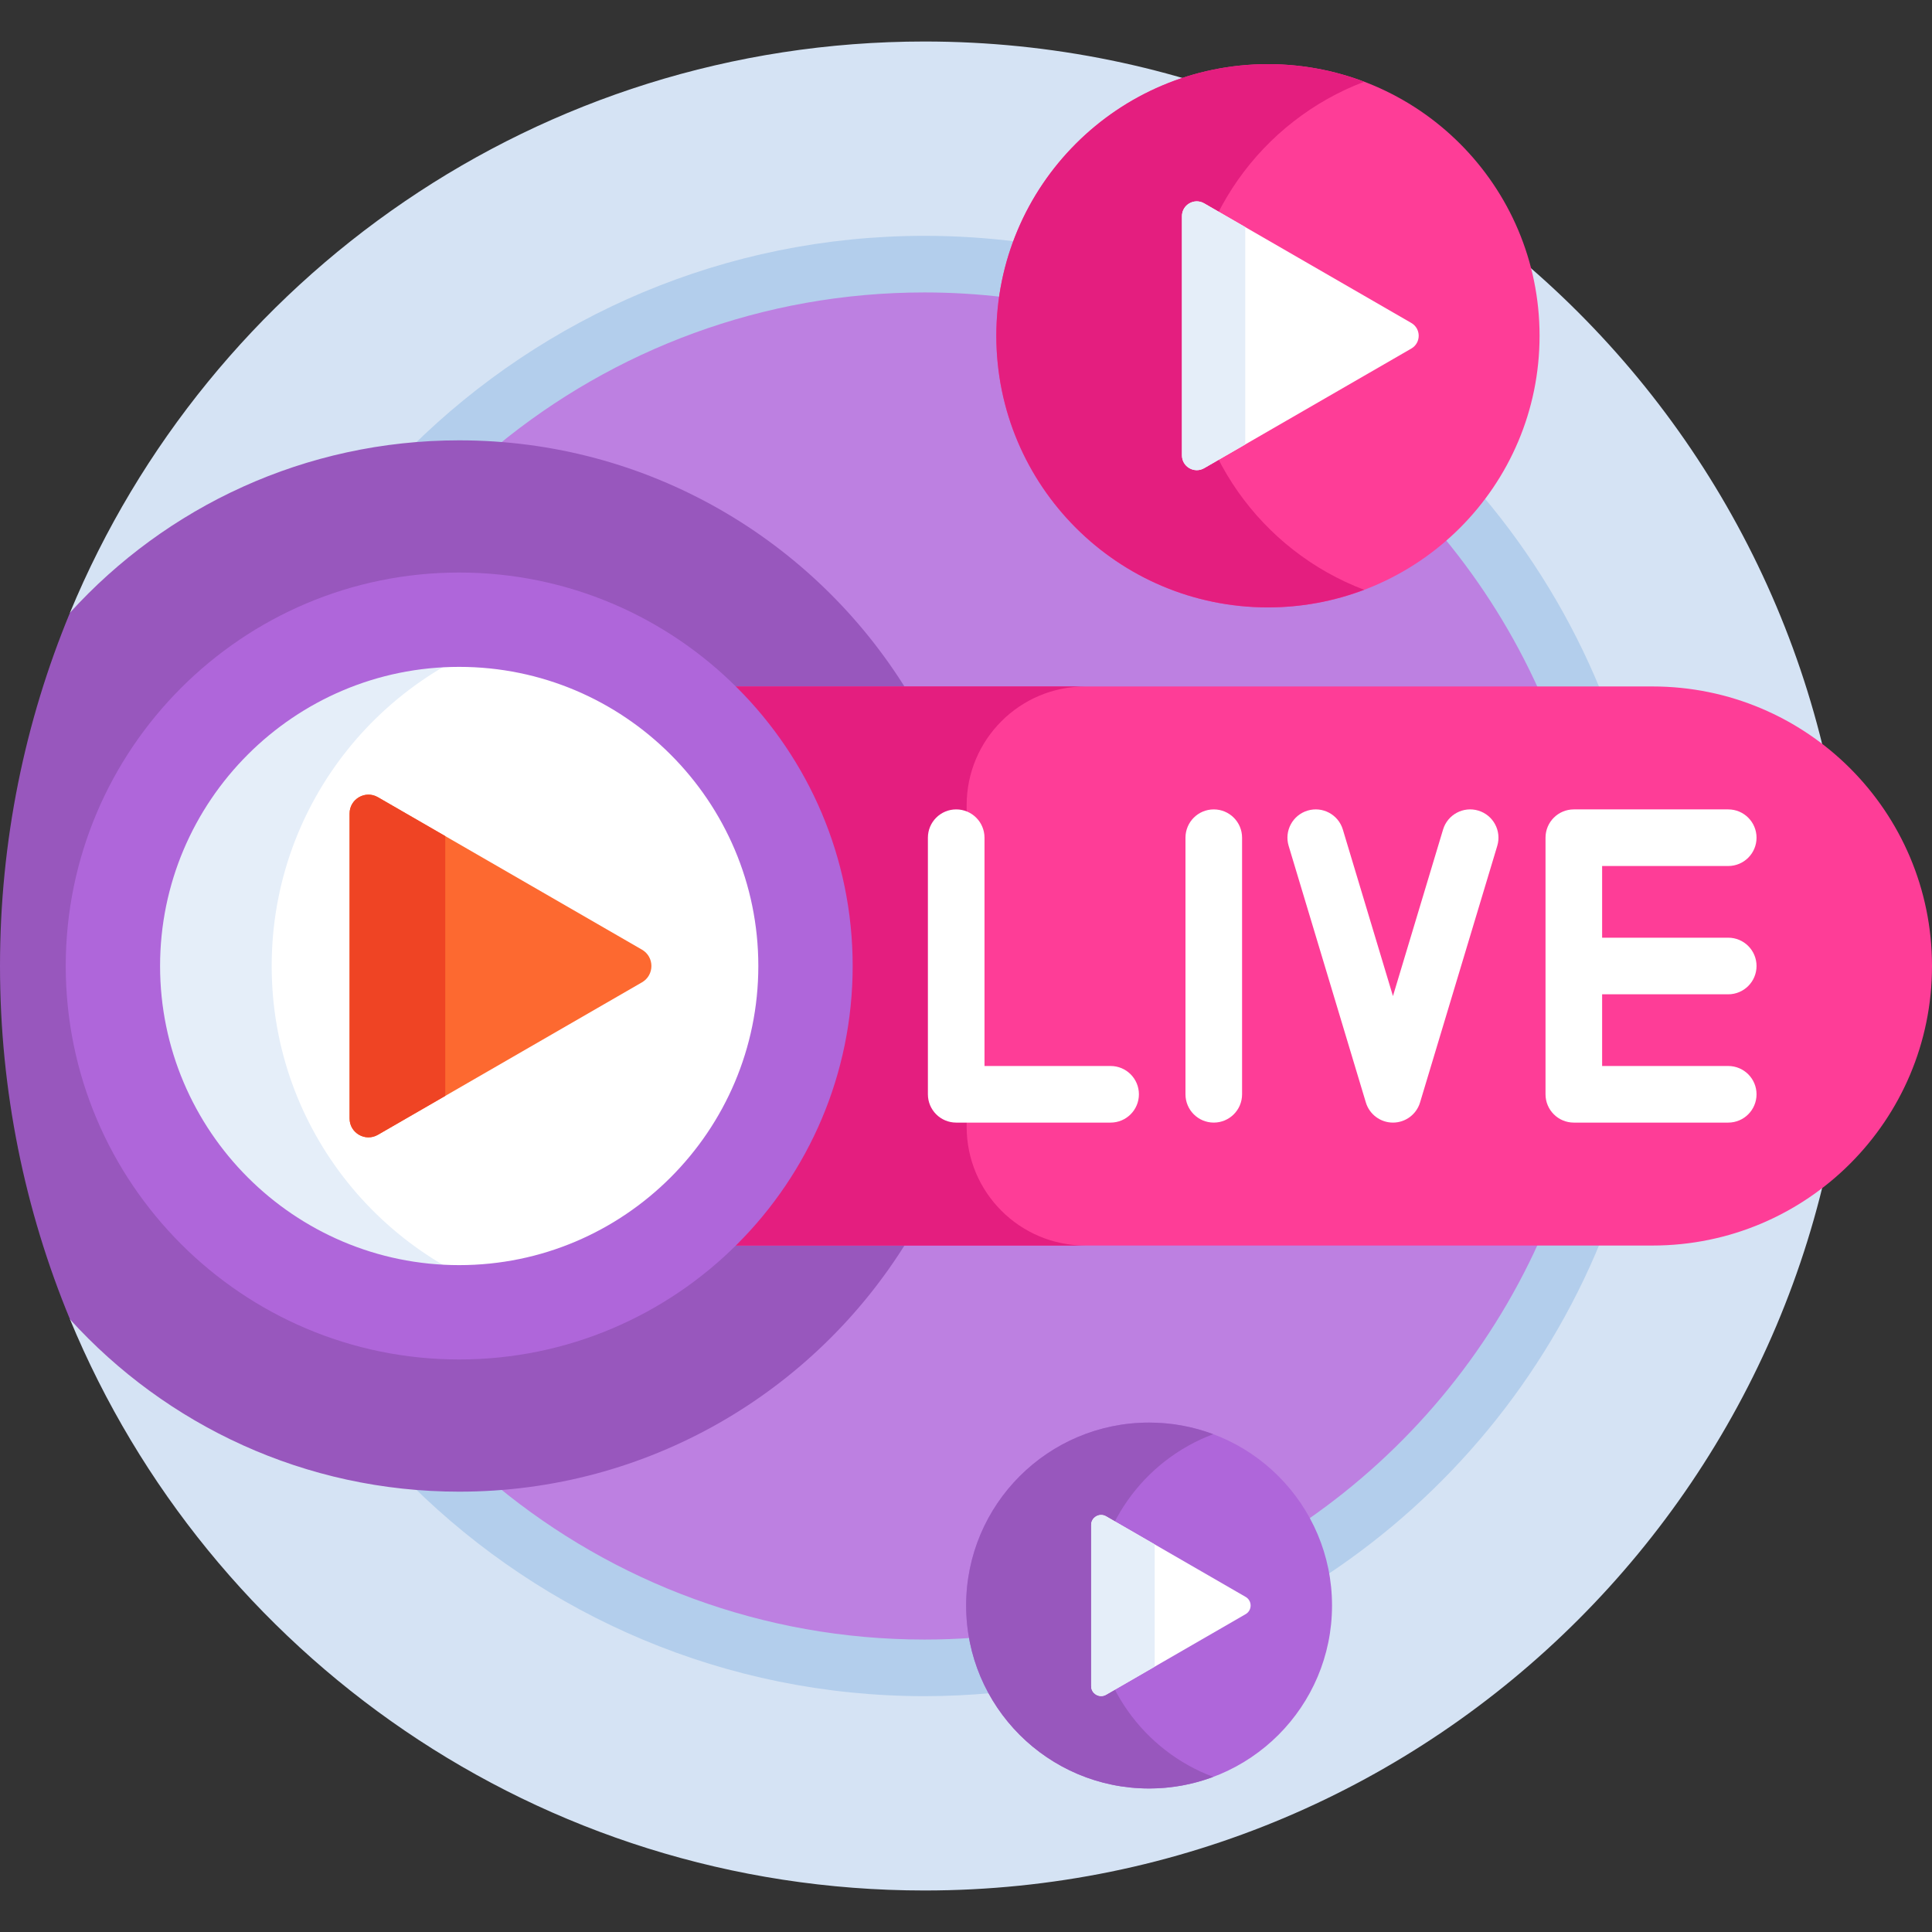
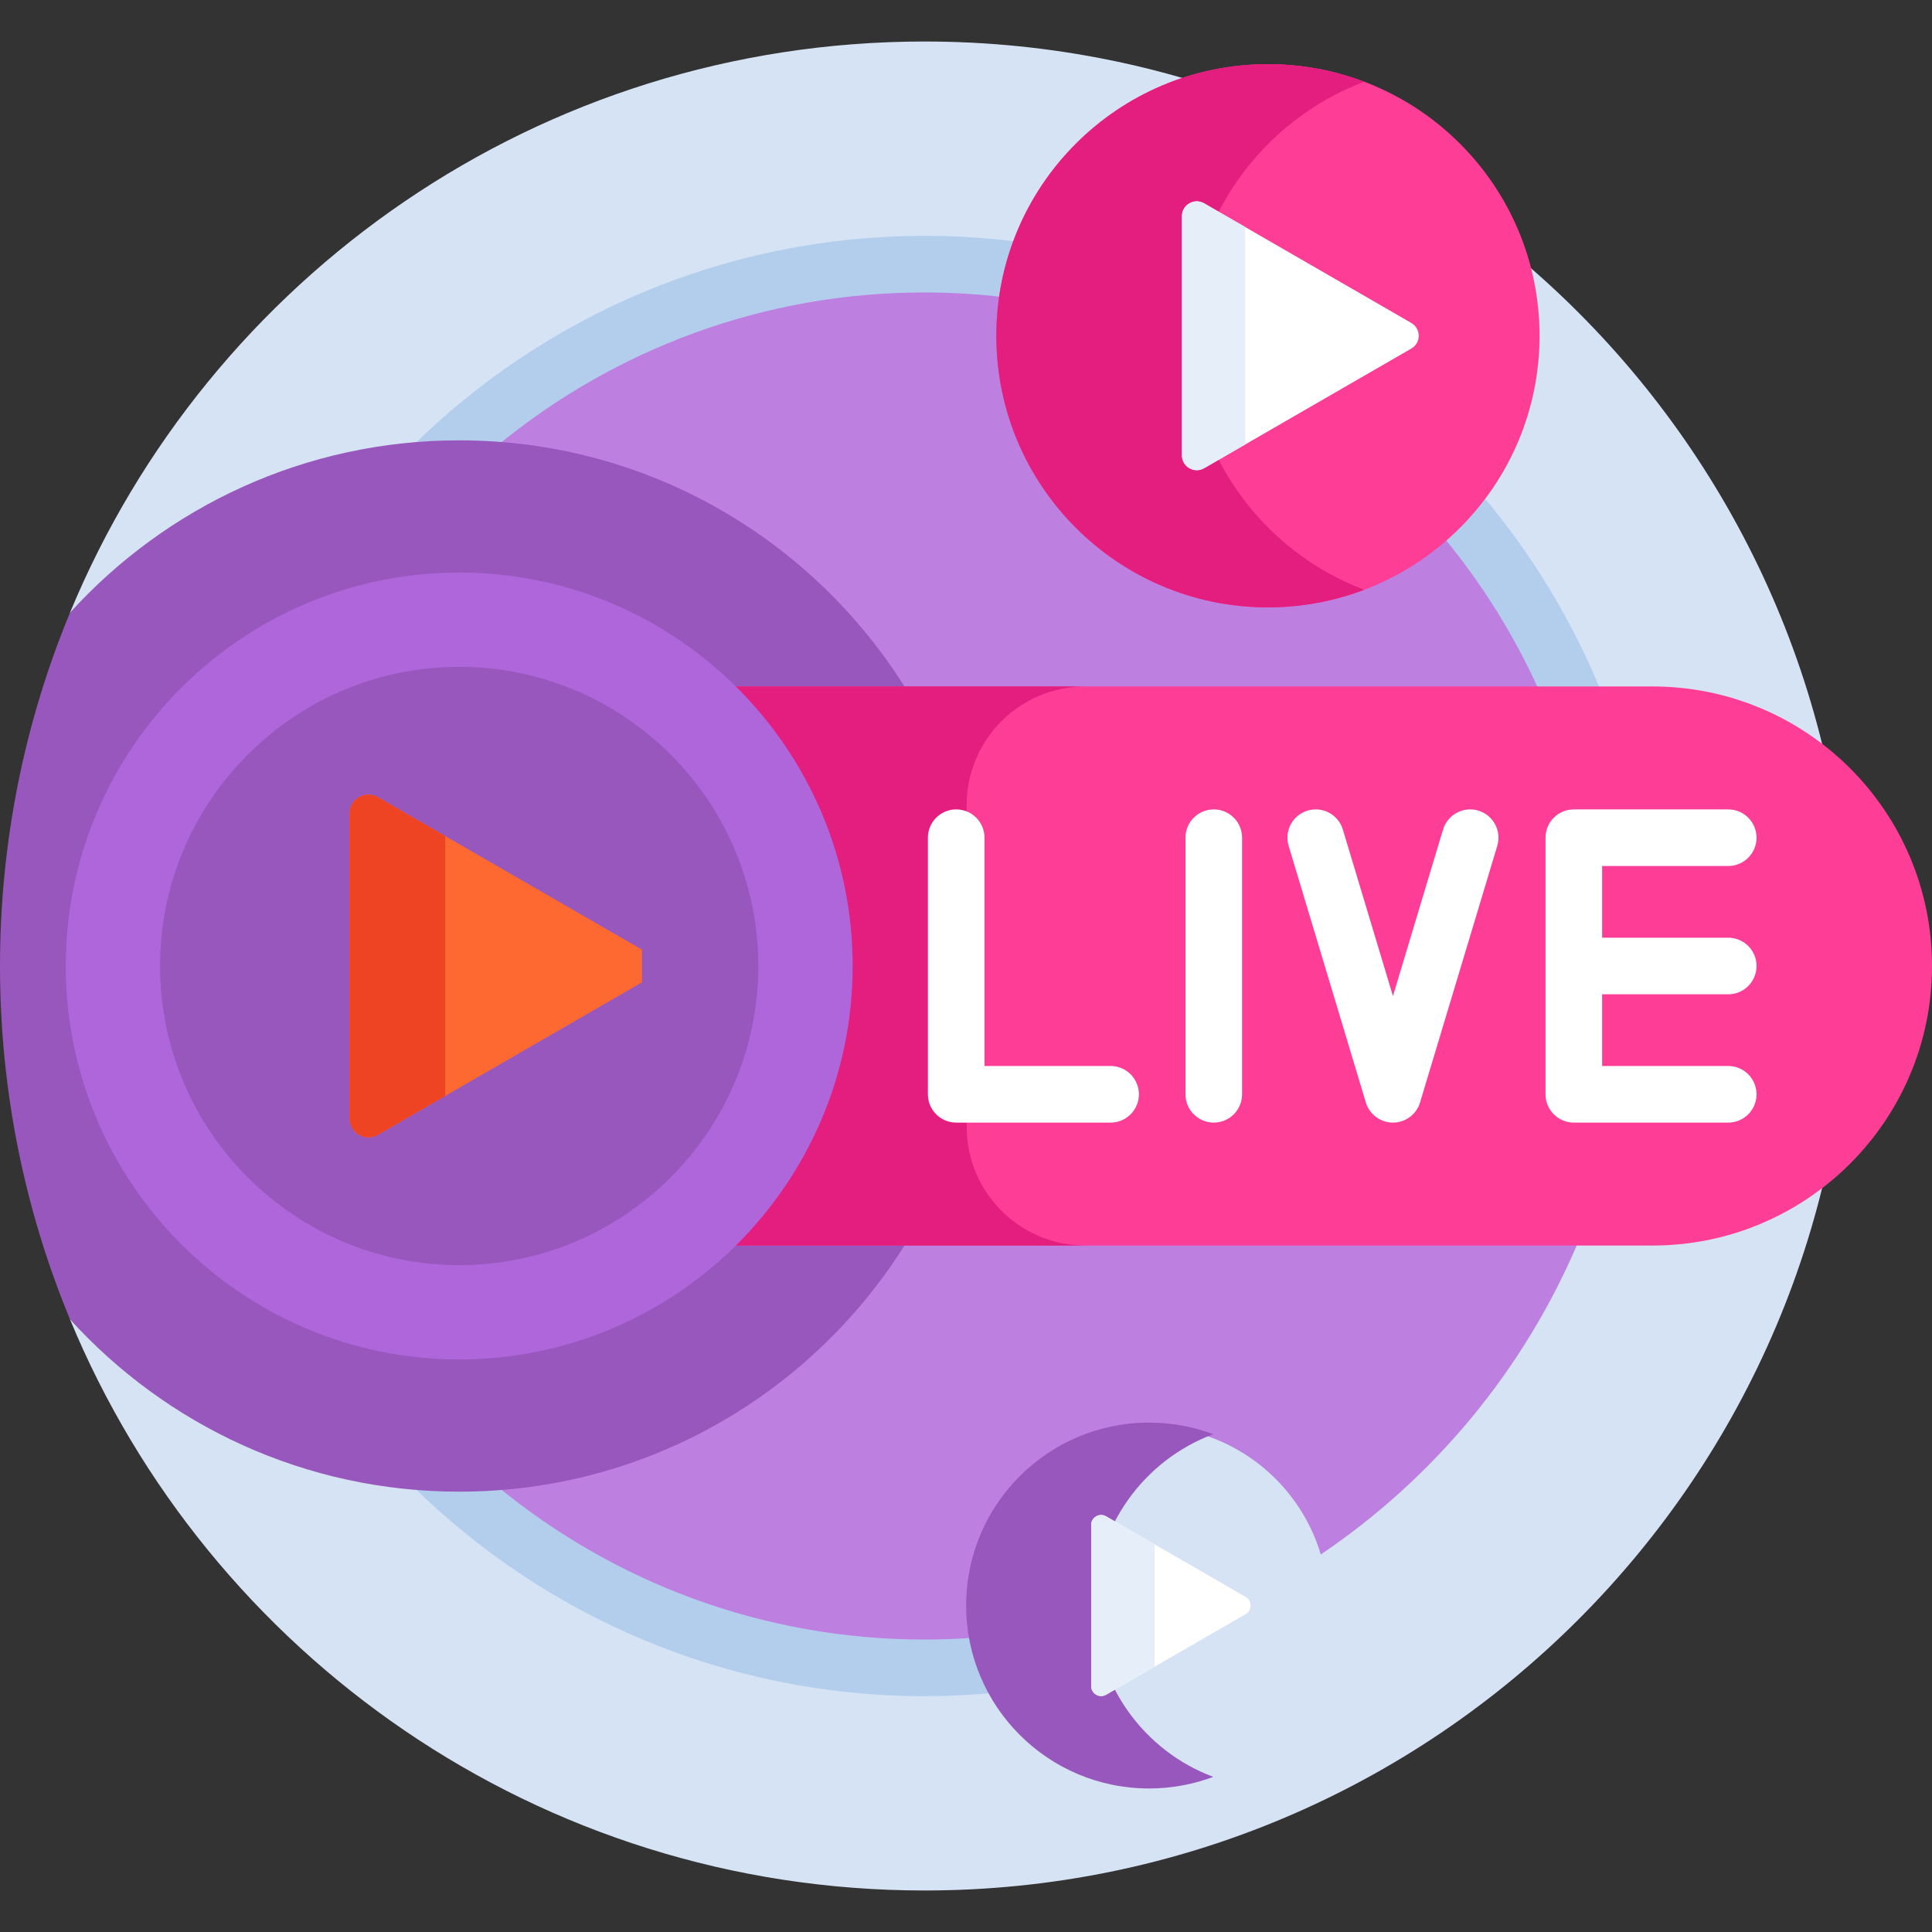
<svg xmlns="http://www.w3.org/2000/svg" id="Capa_1" height="512" viewBox="0 0 512 512" width="512">
  <rect x="0" y="0" width="512" height="512" fill="#333333" stroke="none" />
  <g>
    <path d="m245 11c-102.145 0-189.677 62.517-226.455 151.369l.858.544c26.17-28.741 63.442-45.219 102.291-45.219 47.718 0 91.245 23.972 116.806 64.226h-62.561l2.28 1.787c22.07 17.294 35.246 44.32 35.246 72.294 0 27.973-13.176 54.999-35.246 72.294l-2.28 1.787h62.561c-25.561 40.254-69.088 64.226-116.806 64.226-38.849 0-76.121-16.478-102.291-45.219l-.858.544c36.778 88.85 124.31 151.367 226.455 151.367 135.31 0 245-109.69 245-245s-109.69-245-245-245z" fill="#d5e3f4" />
    <g fill="#bd80e1">
      <path d="m239.062 182.919h179.203c-7.27-17.215-17.037-33.117-28.837-47.263-13.021 14.881-32.13 24.307-53.41 24.307-39.14 0-70.981-31.842-70.981-70.982 0-6.799.981-13.37 2.774-19.601-7.478-.904-15.089-1.38-22.811-1.38-49.156 0-93.898 18.874-127.396 49.759 1.361-.041 2.724-.066 4.089-.066 49.45 0 92.914 26.092 117.369 65.226z" />
      <path d="m239.062 329.081c-24.455 39.134-67.919 65.226-117.369 65.226-1.365 0-2.728-.026-4.089-.066 33.498 30.885 78.24 49.759 127.396 49.759 5.234 0 10.415-.224 15.541-.644-2.252-5.521-3.504-11.553-3.504-17.875 0-26.181 21.3-47.481 47.481-47.481 21.481 0 39.665 14.342 45.506 33.95 30.075-20.294 53.962-49.057 68.241-82.869z" />
    </g>
    <g fill="#b3ceec">
      <path d="m131.828 118.066c30.823-25.336 70.251-40.566 113.172-40.566 7.032 0 13.967.422 20.789 1.217.739-5.082 2.019-9.989 3.779-14.665-8.047-1.024-16.247-1.552-24.568-1.552-52.851 0-100.813 21.307-135.77 55.771 4.129-.376 8.286-.578 12.464-.578 3.408 0 6.786.13 10.134.373z" />
      <path d="m392.906 131.388c-3.024 4.046-6.48 7.745-10.28 11.062 10.11 12.232 18.621 25.83 25.217 40.469h16.313c-7.713-18.84-18.313-36.2-31.25-51.531z" />
      <path d="m257.824 434.035c-4.237.302-8.511.465-12.824.465-42.921 0-82.349-15.23-113.172-40.566-3.347.244-6.726.373-10.134.373-4.177 0-8.334-.202-12.464-.578 34.957 34.464 82.919 55.771 135.77 55.771 6.102 0 12.135-.298 18.094-.853-2.513-4.475-4.317-9.396-5.27-14.612z" />
-       <path d="m407.844 329.081c-13.453 29.859-34.889 55.371-61.566 73.82 2.446 4.505 4.173 9.451 5.053 14.682 32.365-21.37 57.959-52.189 72.826-88.501h-16.313z" />
    </g>
    <path d="m178.836 329.081c22.363-17.525 35.629-44.621 35.629-73.081s-13.266-55.557-35.629-73.081h61.468c-24.537-39.739-68.478-66.225-118.611-66.225-40.89 0-77.665 17.618-103.149 45.676-11.94 28.848-18.544 60.466-18.544 93.63s6.604 64.782 18.545 93.631c25.484 28.058 62.259 45.676 103.149 45.676 50.133 0 94.074-26.487 118.611-66.225h-61.469z" fill="#9857bd" />
    <g>
      <path d="m437.919 181.919h-262.058c22.797 16.697 37.605 43.658 37.605 74.081s-14.808 57.384-37.605 74.081h262.059c40.913 0 74.08-33.167 74.08-74.081 0-40.914-33.167-74.081-74.081-74.081z" fill="#fe3d97" />
      <path d="m256.173 298.617v-85.235c0-17.377 14.087-31.463 31.464-31.463h-111.776c22.797 16.697 37.605 43.658 37.605 74.081s-14.808 57.384-37.605 74.081h111.776c-17.377 0-31.464-14.087-31.464-31.464z" fill="#e41e7f" />
      <g>
-         <circle cx="121.694" cy="256" fill="#fff" r="91.772" />
-       </g>
-       <path d="m72 256c0-43.444 30.189-79.835 70.733-89.345-6.756-1.585-13.799-2.427-21.039-2.427-50.684 0-91.772 41.088-91.772 91.772s41.088 91.772 91.772 91.772c7.24 0 14.283-.842 21.039-2.427-40.544-9.51-70.733-45.901-70.733-89.345z" fill="#e5eef9" />
+         </g>
      <g>
        <path d="m121.693 360.272c-57.495 0-104.271-46.776-104.271-104.272s46.776-104.272 104.271-104.272 104.272 46.776 104.272 104.272-46.777 104.272-104.272 104.272zm0-183.544c-43.71 0-79.271 35.561-79.271 79.272s35.562 79.272 79.271 79.272 79.271-35.561 79.271-79.272-35.561-79.272-79.271-79.272z" fill="#af66da" />
      </g>
      <g>
-         <path d="m170.129 251.67-69.988-40.407c-3.333-1.924-7.5.481-7.5 4.33v80.815c0 3.849 4.167 6.255 7.5 4.33l69.988-40.407c3.334-1.925 3.334-6.737 0-8.661z" fill="#fd6930" />
+         <path d="m170.129 251.67-69.988-40.407c-3.333-1.924-7.5.481-7.5 4.33v80.815c0 3.849 4.167 6.255 7.5 4.33l69.988-40.407z" fill="#fd6930" />
      </g>
      <path d="m118 221.573-17.858-10.311c-3.333-1.924-7.5.481-7.5 4.33v80.815c0 3.849 4.167 6.255 7.5 4.33l17.858-10.31z" fill="#ef4424" />
      <g fill="#fff">
        <path d="m458 263.5c4.143 0 7.5-3.358 7.5-7.5s-3.357-7.5-7.5-7.5h-33.422v-19h33.422c4.143 0 7.5-3.358 7.5-7.5s-3.357-7.5-7.5-7.5h-40.922c-4.143 0-7.5 3.358-7.5 7.5v68c0 4.142 3.357 7.5 7.5 7.5h40.922c4.143 0 7.5-3.358 7.5-7.5s-3.357-7.5-7.5-7.5h-33.422v-19z" />
        <path d="m391.77 214.818c-3.967-1.195-8.149 1.055-9.343 5.021l-13.279 44.132-13.279-44.132c-1.193-3.967-5.378-6.216-9.343-5.021-3.967 1.194-6.214 5.376-5.021 9.343l20.461 68c.953 3.169 3.872 5.339 7.182 5.339s6.229-2.169 7.182-5.339l20.461-68c1.192-3.967-1.055-8.149-5.021-9.343z" />
        <path d="m294.324 282.5h-33.422v-60.5c0-4.142-3.357-7.5-7.5-7.5s-7.5 3.358-7.5 7.5v68c0 4.142 3.357 7.5 7.5 7.5h40.922c4.143 0 7.5-3.358 7.5-7.5s-3.357-7.5-7.5-7.5z" />
        <path d="m321.663 214.5c-4.143 0-7.5 3.358-7.5 7.5v68c0 4.142 3.357 7.5 7.5 7.5s7.5-3.358 7.5-7.5v-68c0-4.142-3.357-7.5-7.5-7.5z" />
      </g>
    </g>
    <g>
      <g>
        <circle cx="336.018" cy="88.982" fill="#fe3d97" r="71.982" />
      </g>
      <path d="m315.037 88.982c0-30.773 19.317-57.022 46.482-67.318-7.929-3.005-16.519-4.664-25.501-4.664-39.754 0-71.982 32.227-71.982 71.982 0 39.754 32.227 71.982 71.982 71.982 8.981 0 17.572-1.659 25.5-4.664-27.164-10.296-46.481-36.545-46.481-67.318z" fill="#e41e7f" />
      <g>
        <path d="m374.009 85.585-54.895-31.694c-2.615-1.509-5.883.377-5.883 3.396v63.388c0 3.019 3.268 4.906 5.883 3.396l54.895-31.694c2.615-1.508 2.615-5.282 0-6.792z" fill="#fff" />
      </g>
      <path d="m330 60.177-10.886-6.285c-2.615-1.509-5.883.377-5.883 3.396v63.388c0 3.019 3.268 4.906 5.883 3.396l10.886-6.285z" fill="#e5eef9" />
    </g>
    <g>
      <g>
-         <circle cx="304.518" cy="425.482" fill="#af66da" r="48.482" />
-       </g>
+         </g>
      <path d="m290.037 425.482c0-20.793 13.093-38.522 31.482-45.41-5.291-1.982-11.017-3.072-17-3.072-26.776 0-48.482 21.706-48.482 48.482s21.706 48.482 48.482 48.482c5.983 0 11.709-1.09 17-3.072-18.389-6.888-31.482-24.617-31.482-45.41z" fill="#9857bd" />
      <g>
        <path d="m330.106 423.194-36.973-21.347c-1.761-1.017-3.962.254-3.962 2.288v42.693c0 2.033 2.201 3.304 3.962 2.288l36.973-21.347c1.761-1.016 1.761-3.558 0-4.575z" fill="#fff" />
      </g>
      <path d="m306 409.276-12.867-7.429c-1.761-1.017-3.962.254-3.962 2.288v42.693c0 2.033 2.201 3.304 3.962 2.288l12.867-7.429z" fill="#e5eef9" />
    </g>
  </g>
</svg>